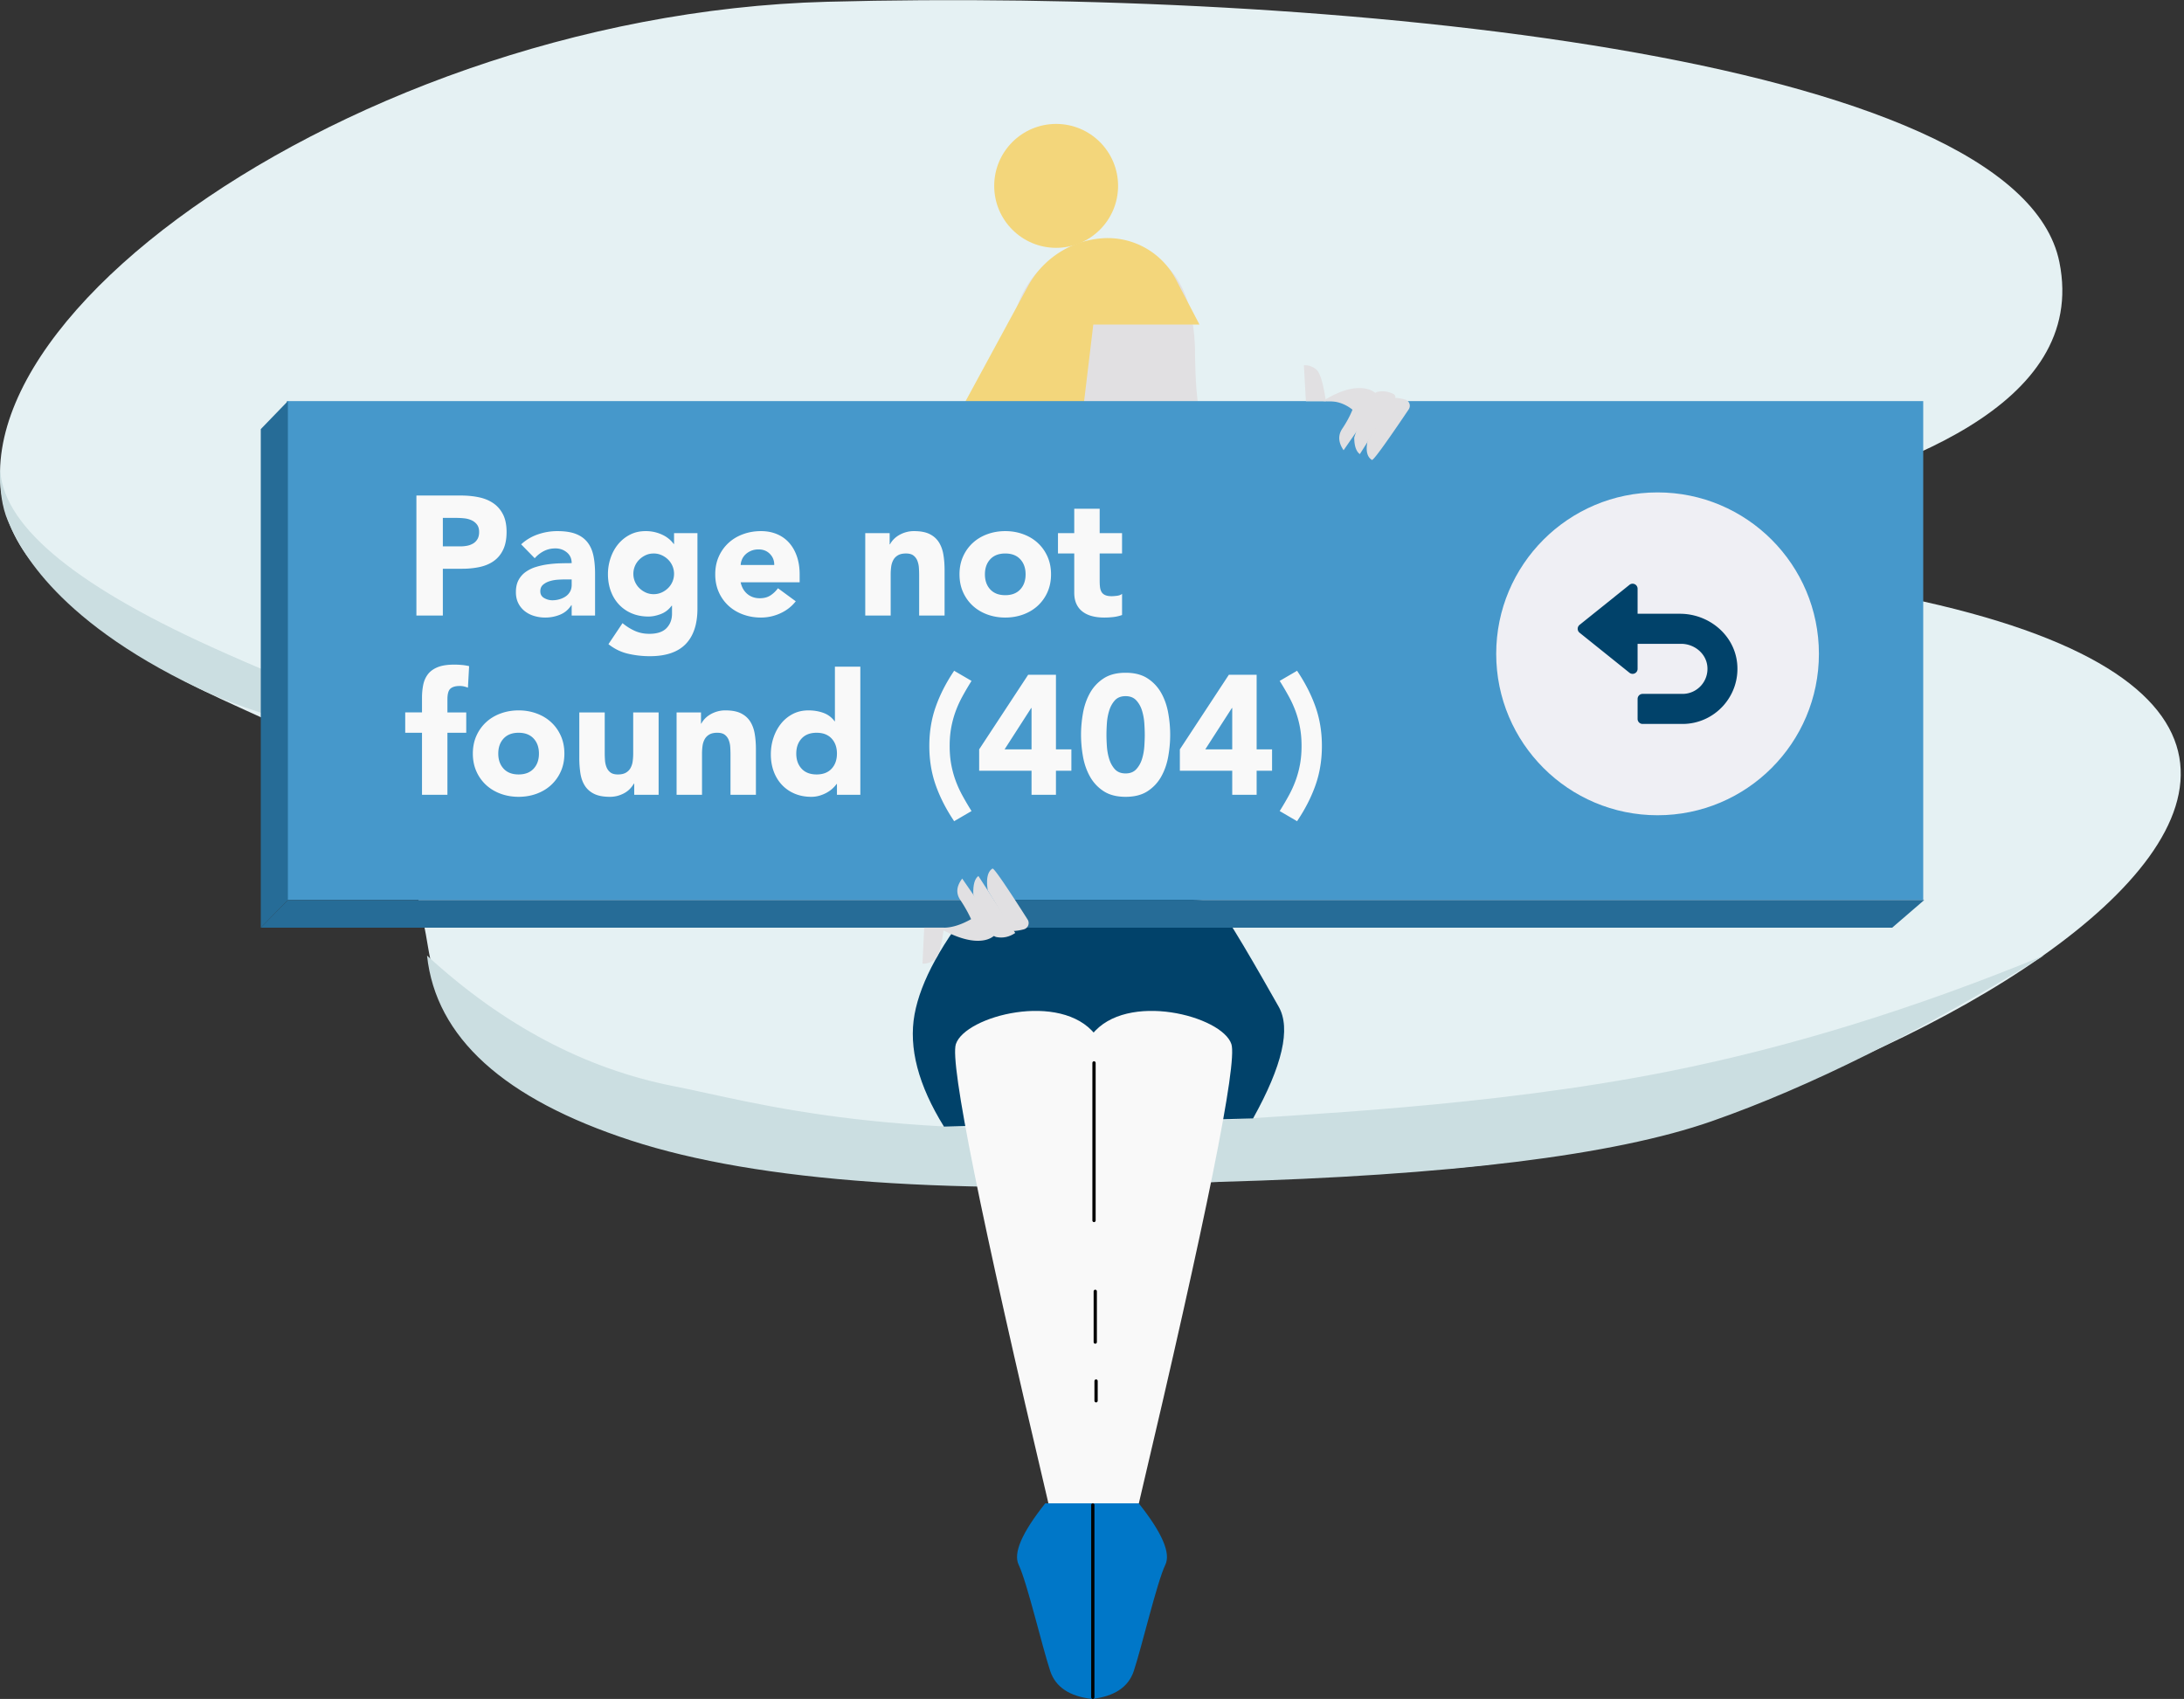
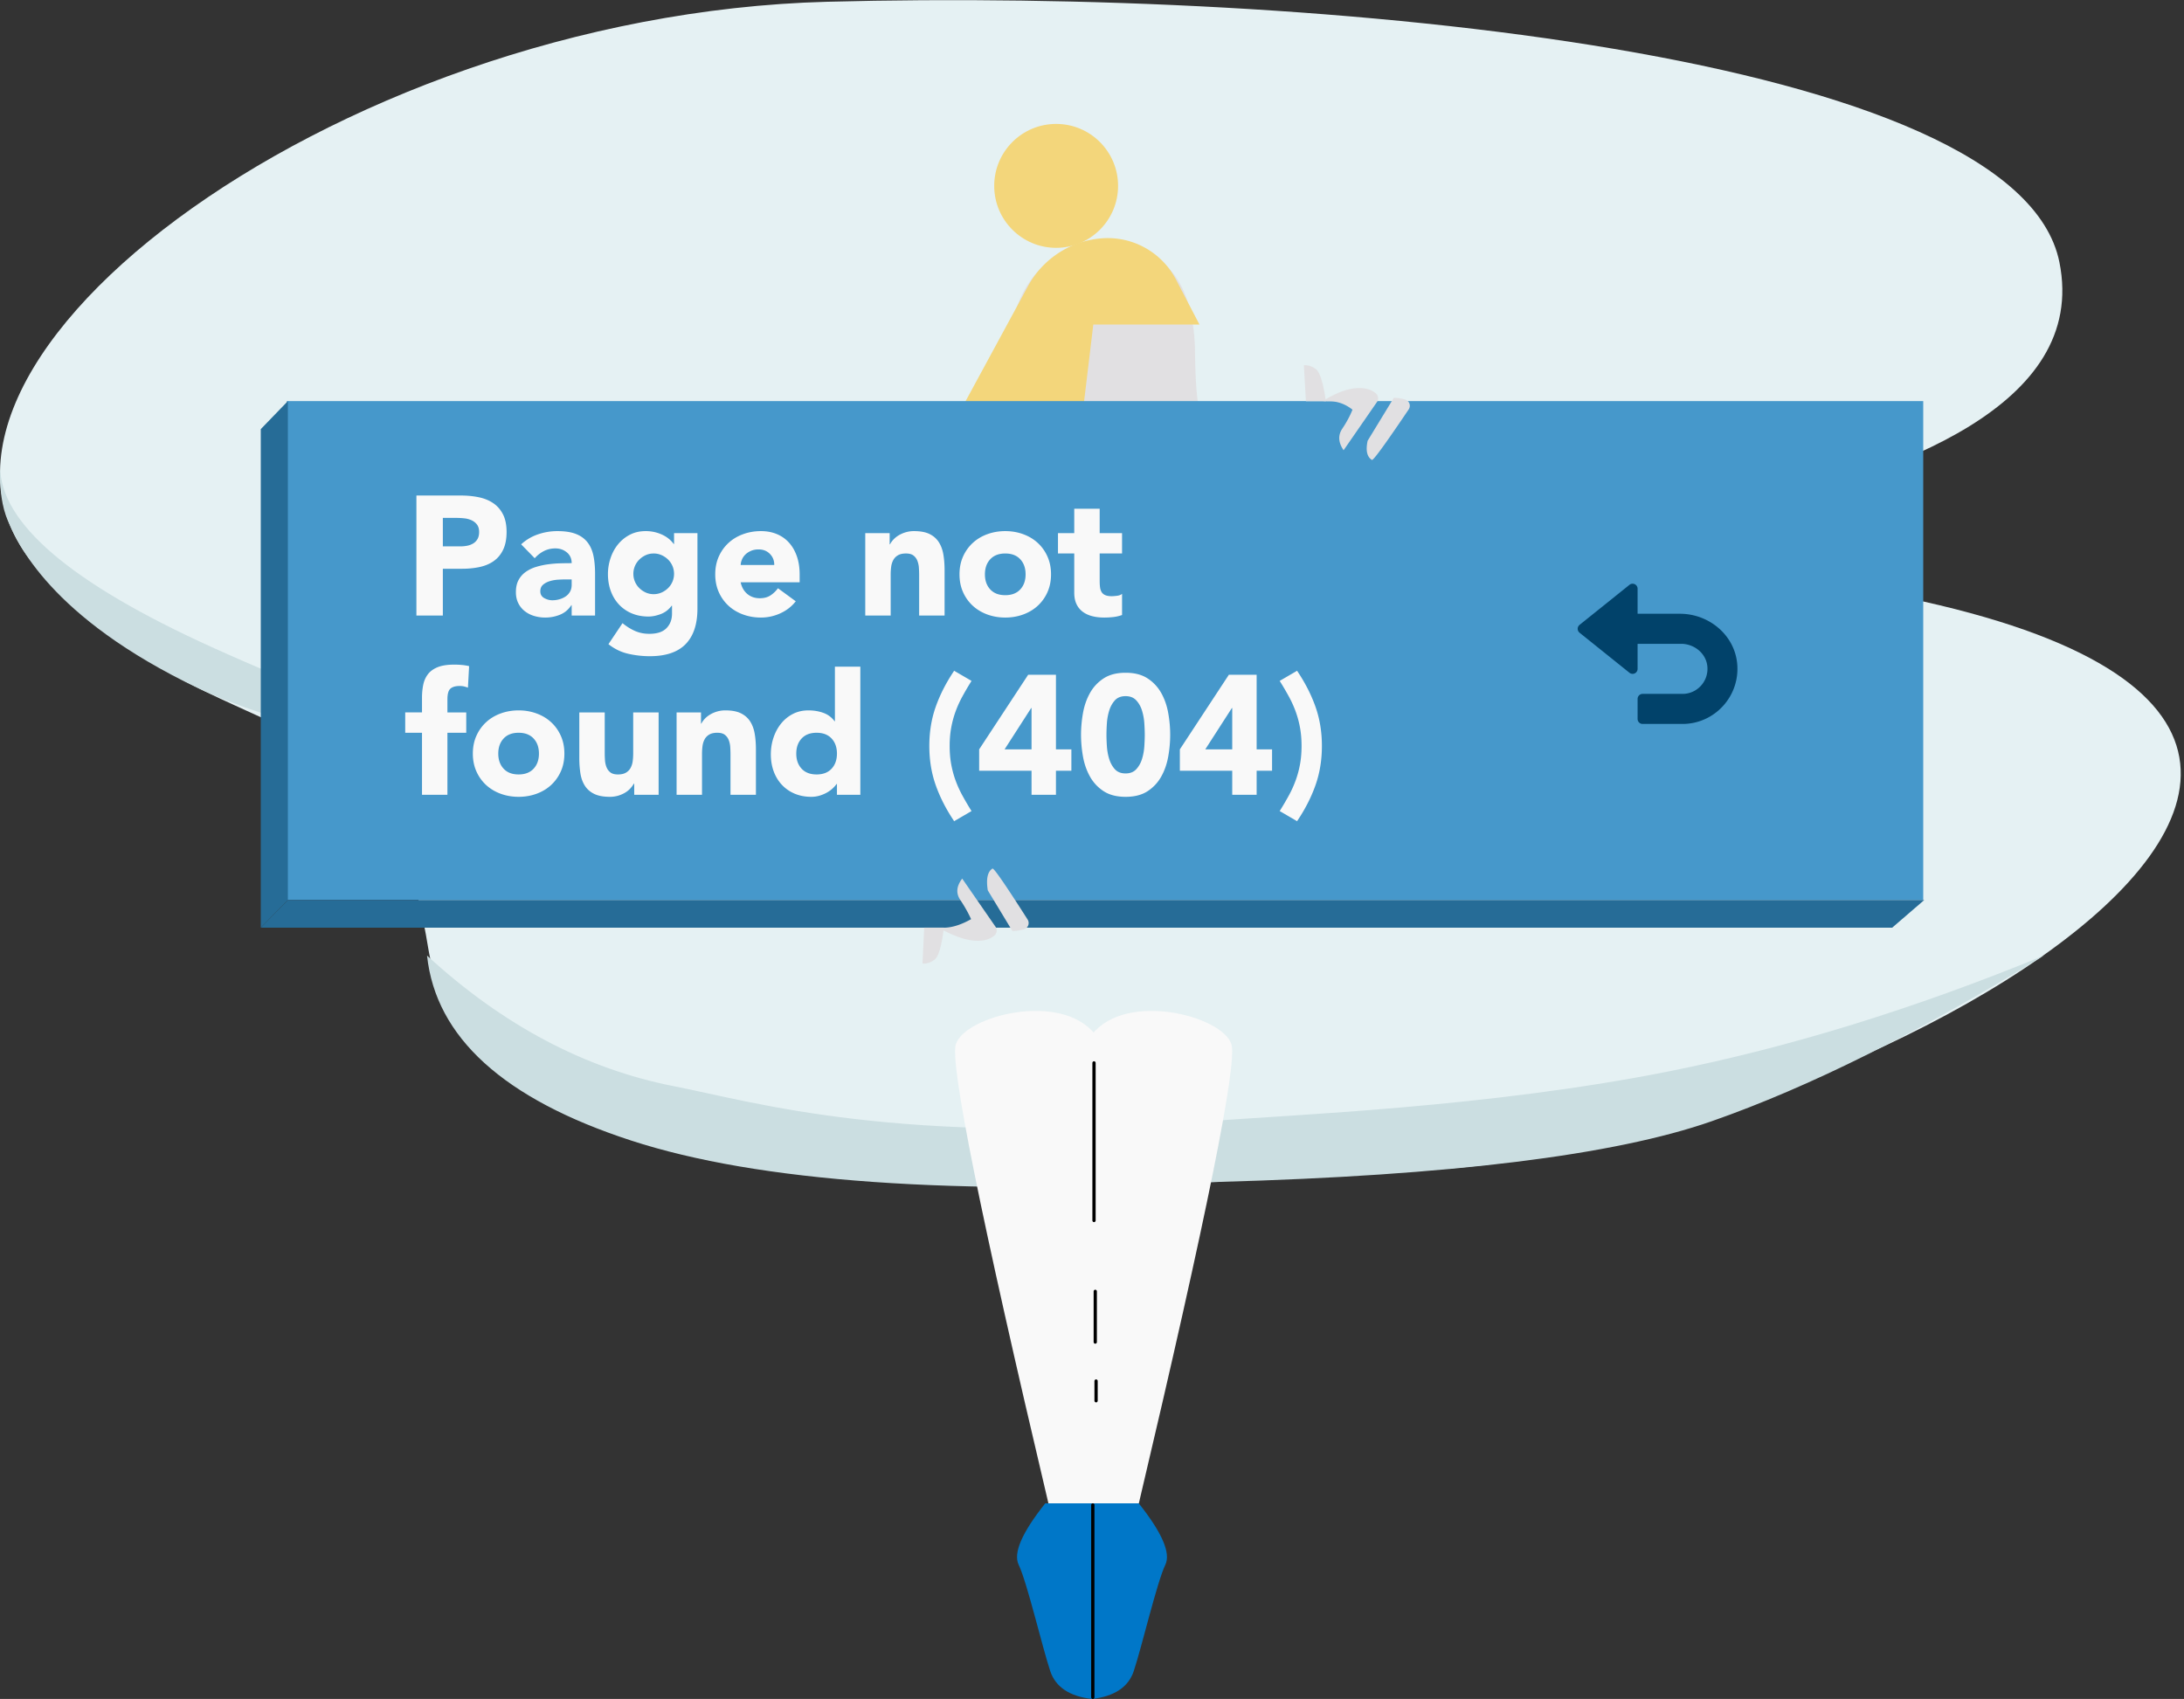
<svg xmlns="http://www.w3.org/2000/svg" viewBox="0 0 536 417">
  <rect x="0" y="0" width="536" height="417" fill="#333333" stroke="none" />
  <g fill="none" fill-rule="evenodd">
    <path d="m202.994.433c-122.314 3.256-238.634 92.052-192.766 140.279s83.83 23.987 94.82 91.742c10.99 67.754 135.384 58.363 243.696 54.712s311.409-119.532 80.957-146.454c-116.195-12.052 90.092-5.157 75.72-76.367-10.311-51.092-180.112-67.169-302.426-63.912z" fill="#e5f1f3" />
    <path d="m104.805 234.543c18.643 17.122 38.857 27.812 60.642 32.07 20.06 3.922 54.558 14.665 131.32 8.583 20.815-1.649 68.338-3.373 112.827-12.24 29.66-5.911 60.33-15.382 92.01-28.413-30.412 18.737-57.581 32.288-81.506 40.653-23.925 8.366-64.242 13.33-120.952 14.896-64.984 3.402-113.084.012-144.298-10.168-31.215-10.181-47.896-25.308-50.043-45.381zm-104.767-120.058c0 13.846 17.282 28.615 51.848 44.307 21.798 9.896 38.21 15.843 58.38 20.888 58.246 14.57-24.724 6.806-61.495-10.706-36.771-17.511-44.631-36.084-46.825-41.134-1.463-3.367-2.1-7.819-1.908-13.354z" fill="#cbdee1" />
    <g transform="translate(64 30.415)">
-       <path d="m167.667 246.105 75.865-2.014c7.204-12.943 9.304-22.074 6.298-27.392-4.51-7.977-13.449-23.711-15.598-25.453-1.433-1.162-20.742-1.673-57.929-1.532-9.075 11.048-14.36 20.665-15.854 28.851s.912 17.366 7.218 27.54z" fill="#01426a" />
      <path d="m176.8 133.664 7.24-46.956v-34.74c0-1.53 2.142-22.354 23.257-22.354 14.077 0 21.402 8.483 21.975 25.45.093 10.38.735 15.963 1.928 16.75h-5.573l-2.187 14.454a4.188 4.188 0 0 1 -4.14 3.562h-22.275" fill="#e1e0e2" />
      <path d="m230.378 49.249h-26.061l-3.88 32.39h-34.837l22.694-41.827a22.552 22.552 0 0 1 18.239-11.741 18.879 18.879 0 0 1 18.062 10.097z" fill="#f3d67b" />
      <ellipse cx="195.2" cy="15.207" fill="#f3d67b" rx="15.2" ry="15.207" />
-       <path d="m6.4 68.033h401.6v122.457h-401.6z" fill="#4698cb" />
+       <path d="m6.4 68.033h401.6v122.457h-401.6" fill="#4698cb" />
      <path d="m408.25 190.491-7.869 6.785h-400.381l6.65-6.785z" fill="#266c97" />
      <g fill="#e1e0e2">
        <path d="m162.818 197.258h4.85c-.57 4.483-1.328 7.096-2.276 7.838-.948.741-1.945 1.072-2.992.99zm15.602-9.148c-.438-2.81-.053-4.59 1.157-5.339.313-.193 3.187 3.976 8.624 12.507a1.6 1.6 0 0 1 -.944 2.408c-1.043.273-1.974.409-2.794.409z" />
-         <path d="m174.868 189.056c-.079-2.31.338-3.799 1.25-4.466l9.049 13.991c-1.475.983-3.016 1.316-4.623 1-1.607-.318-3.5-3.825-5.676-10.525z" />
        <path d="m167.394 197.853c3.336 1.762 6.193 2.643 8.572 2.643 1.748 0 3.119-.441 4.113-1.324a1.6 1.6 0 0 0 .253-2.107l-8.186-11.832c-1.408 1.848-1.574 3.58-.497 5.195 1.077 1.614 1.97 3.201 2.68 4.76-2.491 1.399-4.744 2.098-6.757 2.098-2.014 0-2.073.189-.178.567z" />
      </g>
      <g fill="#e1e0e2">
        <path d="m256.496 68.064h4.904c-.657-4.48-1.46-7.09-2.408-7.832s-1.945-1.073-2.992-.992zm15.147 9.706c-.508 2.387-.156 3.955 1.053 4.704.312.194 3.321-3.941 9.027-12.405a1.6 1.6 0 0 0 -.928-2.444c-1.017-.262-1.928-.393-2.732-.393z" />
-         <path d="m268.356 76.995c.01 2.03.47 3.38 1.382 4.047l8.589-13.599a.8.8 0 0 0 -.314-1.14c-1.244-.633-2.533-.819-3.869-.556-1.607.317-3.537 4.066-5.788 11.248z" />
        <path d="m261.317 67.621c3.12-1.86 5.87-2.79 8.25-2.79 1.747 0 3.118.442 4.112 1.324a1.6 1.6 0 0 1 .253 2.107l-8.186 11.833c-1.3-1.901-1.41-3.659-.333-5.274 1.077-1.614 1.915-3.175 2.516-4.683-1.733-1.37-3.605-2.057-5.619-2.057-2.013 0-2.344-.153-.993-.46z" />
      </g>
      <path d="m193.302 338.562c-16.662-70.513-24.232-108.081-22.711-112.706 2.282-6.936 25.795-13.06 34.209-2.358v115.064z" fill="#f9f9f9" />
      <path d="m215.498 338.562c16.662-70.513 24.232-108.081 22.711-112.706-2.282-6.936-25.795-13.06-34.209-2.358v115.064z" fill="#f9f9f9" />
      <path d="m204 338.562v48.023c5.527-.641 8.944-2.927 10.253-6.856 1.963-5.895 5.688-21.814 7.748-26.089 1.374-2.85-.803-7.876-6.532-15.078zm0 0v48.023c-5.527-.641-8.944-2.927-10.253-6.856-1.963-5.895-5.688-21.814-7.748-26.089-1.374-2.85.803-7.876 6.532-15.078z" fill="#0077c8" />
      <path d="m204.495 230.466v38.68m.305 17.391v12.451m-.6 39.975v47.222m.8-77.637v4.847" stroke="#000" stroke-linecap="round" stroke-width=".8" />
      <path d="m0 197.276v-122.366l6.65-6.876v122.456z" fill="#266c97" />
-       <ellipse cx="342.8" cy="130.062" fill="#efeff4" rx="39.6" ry="39.619" />
      <g fill-rule="nonzero">
        <path d="m362.333 132.386c-.693-7.02-6.99-12.156-14.021-12.156h-10.412v-6.145c0-.472-.27-.902-.694-1.109a1.218 1.218 0 0 0 -1.296.148l-12.25 9.832a1.235 1.235 0 0 0 -.002 1.923l12.25 9.833a1.234 1.234 0 0 0 1.298.147c.424-.206.694-.637.694-1.109v-6.145h10.672c3.204 0 6.125 2.31 6.445 5.509.37 3.677-2.503 6.782-6.093 6.782h-9.8c-.676 0-1.224.55-1.224 1.23v4.916c0 .678.548 1.229 1.225 1.229h9.8c7.871 0 14.2-6.827 13.408-14.885z" fill="#01426a" />
        <path d="m38.195 91.21h10.941c1.525 0 2.967.138 4.326.415 1.36.278 2.545.756 3.557 1.436s1.817 1.594 2.413 2.745.894 2.6.894 4.347c0 1.72-.277 3.162-.832 4.327-.554 1.165-1.317 2.094-2.288 2.787-.97.693-2.121 1.186-3.452 1.477-1.332.291-2.774.437-4.327.437h-4.742v11.481h-6.49zm6.49 12.48h4.326c.583 0 1.144-.056 1.685-.167a4.486 4.486 0 0 0 1.456-.562c.43-.263.777-.624 1.04-1.081.263-.458.395-1.033.395-1.727 0-.748-.173-1.352-.52-1.81a3.458 3.458 0 0 0 -1.331-1.06 5.698 5.698 0 0 0 -1.81-.478 18.49 18.49 0 0 0 -1.913-.104h-3.328v6.988zm31.615 14.434h-.083c-.694 1.081-1.616 1.858-2.767 2.33a9.51 9.51 0 0 1 -3.64.706 9.385 9.385 0 0 1 -2.725-.395 6.876 6.876 0 0 1 -2.308-1.185 5.725 5.725 0 0 1 -1.581-1.956c-.388-.776-.583-1.677-.583-2.704 0-1.164.215-2.149.645-2.953a5.77 5.77 0 0 1 1.747-1.997 8.676 8.676 0 0 1 2.517-1.227c.943-.291 1.92-.506 2.933-.645a28.013 28.013 0 0 1 3.037-.25c1.012-.027 1.948-.041 2.808-.041 0-1.11-.395-1.99-1.186-2.642-.79-.652-1.726-.977-2.808-.977-1.026 0-1.962.215-2.808.644a7.67 7.67 0 0 0 -2.267 1.768l-3.328-3.41a11.45 11.45 0 0 1 4.077-2.434 14.57 14.57 0 0 1 4.825-.812c1.83 0 3.335.23 4.514.687s2.122 1.13 2.829 2.017c.707.888 1.2 1.976 1.477 3.266s.416 2.78.416 4.472v10.275h-5.741zm-1.54-6.324c-.47 0-1.06.021-1.767.063a8.959 8.959 0 0 0 -2.039.353c-.652.195-1.206.486-1.664.874-.457.388-.686.93-.686 1.622 0 .75.319 1.304.957 1.664.637.36 1.303.541 1.996.541.61 0 1.2-.083 1.768-.25a5.273 5.273 0 0 0 1.519-.707 3.419 3.419 0 0 0 1.06-1.164c.264-.472.396-1.027.396-1.664v-1.332zm32.407 7.156c0 3.827-.964 6.732-2.891 8.715-1.928 1.983-4.86 2.974-8.799 2.974-1.802 0-3.577-.2-5.324-.603-1.748-.402-3.356-1.186-4.826-2.35l3.453-5.159c.97.804 1.99 1.442 3.057 1.914 1.068.471 2.24.707 3.516.707 1.913 0 3.32-.465 4.222-1.394.901-.929 1.352-2.114 1.352-3.556v-1.956h-.083c-.721.971-1.616 1.657-2.683 2.06-1.068.402-2.073.603-3.016.603-1.498 0-2.857-.257-4.077-.77a9.09 9.09 0 0 1 -3.141-2.163c-.874-.93-1.546-2.031-2.018-3.307-.471-1.276-.707-2.676-.707-4.202 0-1.331.215-2.634.645-3.91s1.04-2.4 1.83-3.37a9.184 9.184 0 0 1 2.892-2.35c1.137-.596 2.426-.895 3.868-.895a9.52 9.52 0 0 1 2.434.292 9.45 9.45 0 0 1 1.976.748 7.263 7.263 0 0 1 1.498 1.02c.416.374.748.741.998 1.102h.083v-2.662h5.741zm-15.725-8.528a4.88 4.88 0 0 0 1.435 3.474c.458.457.985.824 1.581 1.102a4.628 4.628 0 0 0 1.976.416 4.67 4.67 0 0 0 1.955-.416 5.406 5.406 0 0 0 1.602-1.103 4.88 4.88 0 0 0 1.435-3.473 4.88 4.88 0 0 0 -1.435-3.474 5.406 5.406 0 0 0 -1.602-1.102 4.67 4.67 0 0 0 -1.955-.416c-.72 0-1.38.138-1.976.416a5.492 5.492 0 0 0 -1.58 1.102 4.88 4.88 0 0 0 -1.436 3.474zm39.853 6.739c-.998 1.276-2.26 2.26-3.786 2.953a11.34 11.34 0 0 1 -4.742 1.04c-1.553 0-3.016-.25-4.389-.748-1.373-.5-2.565-1.214-3.577-2.143a10.055 10.055 0 0 1 -2.392-3.349c-.583-1.303-.874-2.76-.874-4.368s.291-3.064.874-4.368a10.055 10.055 0 0 1 2.392-3.348c1.012-.93 2.204-1.644 3.577-2.143s2.836-.749 4.389-.749c1.442 0 2.753.25 3.931.75a8.185 8.185 0 0 1 2.995 2.142c.819.929 1.45 2.045 1.893 3.348.444 1.304.666 2.76.666 4.368v1.956h-14.477c.25 1.192.79 2.142 1.622 2.85.832.706 1.859 1.06 3.079 1.06 1.026 0 1.893-.229 2.6-.686a6.99 6.99 0 0 0 1.851-1.768zm-5.283-8.903c.028-1.053-.32-1.955-1.04-2.704-.721-.748-1.65-1.123-2.787-1.123-.694 0-1.304.111-1.83.333a4.588 4.588 0 0 0 -1.353.853 3.738 3.738 0 0 0 -.873 1.206 3.972 3.972 0 0 0 -.354 1.435zm22.339-7.82h5.99v2.745h.084c.194-.388.471-.776.832-1.165.36-.388.79-.735 1.29-1.04a7.373 7.373 0 0 1 1.705-.748 7.114 7.114 0 0 1 2.08-.292c1.58 0 2.856.243 3.827.728.97.486 1.726 1.158 2.267 2.018s.908 1.872 1.103 3.037c.194 1.165.29 2.426.29 3.785v11.15h-6.24v-9.902c0-.582-.02-1.185-.062-1.81a5.709 5.709 0 0 0 -.374-1.726 2.98 2.98 0 0 0 -.957-1.29c-.43-.332-1.047-.498-1.851-.498s-1.456.145-1.955.436c-.5.292-.88.68-1.144 1.165a4.761 4.761 0 0 0 -.52 1.643 14.16 14.16 0 0 0 -.125 1.914v10.067h-6.24zm23.13 10.108c0-1.608.29-3.064.873-4.368a10.055 10.055 0 0 1 2.392-3.348c1.012-.93 2.205-1.644 3.578-2.143s2.836-.749 4.389-.749 3.016.25 4.388.75c1.373.498 2.566 1.213 3.578 2.142s1.81 2.045 2.392 3.348c.582 1.304.874 2.76.874 4.368 0 1.609-.292 3.065-.874 4.368a10.055 10.055 0 0 1 -2.392 3.35c-1.012.928-2.205 1.642-3.578 2.142-1.372.499-2.835.748-4.388.748s-3.016-.25-4.39-.748c-1.372-.5-2.565-1.214-3.577-2.143a10.055 10.055 0 0 1 -2.392-3.349c-.582-1.303-.873-2.76-.873-4.368zm6.24 0c0 1.526.436 2.76 1.31 3.703s2.1 1.414 3.682 1.414c1.58 0 2.808-.471 3.681-1.414.874-.943 1.31-2.177 1.31-3.703 0-1.525-.436-2.76-1.31-3.702-.873-.943-2.1-1.414-3.681-1.414s-2.808.471-3.682 1.414-1.31 2.177-1.31 3.702zm33.654-5.116h-5.491v6.739c0 .554.028 1.06.083 1.518s.18.853.374 1.186c.195.333.493.59.895.77s.936.27 1.601.27c.333 0 .77-.035 1.31-.104.542-.07.95-.229 1.228-.479v5.2a9.441 9.441 0 0 1 -2.163.5c-.749.083-1.484.124-2.205.124-1.054 0-2.025-.11-2.912-.332s-1.664-.576-2.33-1.061a4.968 4.968 0 0 1 -1.56-1.893c-.374-.777-.561-1.72-.561-2.829v-9.61h-3.994v-4.991h3.994v-5.99h6.24v5.99h5.491zm-171.808 44h-4.117v-4.992h4.118v-3.578c0-1.11.097-2.156.291-3.14.194-.985.569-1.852 1.123-2.6.555-.75 1.352-1.339 2.392-1.769s2.406-.645 4.098-.645c.638 0 1.262.028 1.872.084.61.055 1.206.152 1.789.29l-.291 5.284a7.337 7.337 0 0 0 -.999-.312 4.713 4.713 0 0 0 -1.04-.104c-.998 0-1.747.215-2.246.645-.5.43-.749 1.31-.749 2.641v3.204h4.618v4.992h-4.618v15.225h-6.24v-15.225zm12.48 5.116c0-1.608.291-3.064.874-4.368a10.055 10.055 0 0 1 2.392-3.348c1.012-.93 2.204-1.644 3.577-2.143s2.836-.749 4.389-.749 3.016.25 4.389.75c1.373.498 2.565 1.213 3.577 2.142 1.013.929 1.81 2.045 2.392 3.348.583 1.304.874 2.76.874 4.368 0 1.609-.291 3.065-.874 4.368a10.055 10.055 0 0 1 -2.392 3.35c-1.012.928-2.204 1.642-3.577 2.142-1.373.499-2.836.748-4.389.748s-3.016-.25-4.389-.748c-1.373-.5-2.565-1.214-3.577-2.143a10.055 10.055 0 0 1 -2.392-3.349c-.583-1.303-.874-2.76-.874-4.368zm6.24 0c0 1.526.437 2.76 1.31 3.703.874.943 2.101 1.414 3.682 1.414 1.58 0 2.808-.471 3.682-1.414.873-.943 1.31-2.177 1.31-3.703 0-1.525-.437-2.76-1.31-3.702-.874-.943-2.101-1.414-3.682-1.414-1.58 0-2.808.471-3.682 1.414-.873.943-1.31 2.177-1.31 3.702zm39.354 10.11h-5.99v-2.746h-.084a6.907 6.907 0 0 1 -.853 1.164c-.346.389-.77.735-1.269 1.04s-1.067.555-1.705.75a7.114 7.114 0 0 1 -2.08.29c-1.581 0-2.864-.242-3.848-.728-.985-.485-1.747-1.157-2.288-2.017s-.902-1.872-1.082-3.037a24.8 24.8 0 0 1 -.27-3.786v-11.148h6.24v9.9c0 .583.02 1.186.062 1.81s.167 1.2.375 1.726c.208.527.527.957.956 1.29.43.333 1.047.5 1.852.5.804 0 1.456-.146 1.955-.438.499-.29.88-.68 1.144-1.164a4.761 4.761 0 0 0 .52-1.644c.083-.61.125-1.248.125-1.913v-10.067h6.24v20.217zm4.41-20.218h5.99v2.745h.083c.194-.388.471-.776.832-1.165.36-.388.79-.735 1.29-1.04a7.373 7.373 0 0 1 1.705-.748 7.114 7.114 0 0 1 2.08-.292c1.58 0 2.857.243 3.827.728.97.486 1.727 1.158 2.267 2.018.541.86.909 1.872 1.103 3.037s.291 2.426.291 3.785v11.15h-6.24v-9.902c0-.582-.02-1.185-.062-1.81a5.709 5.709 0 0 0 -.375-1.726 2.98 2.98 0 0 0 -.957-1.29c-.43-.332-1.047-.498-1.85-.498-.805 0-1.457.145-1.956.436-.5.292-.88.68-1.144 1.165a4.761 4.761 0 0 0 -.52 1.643 14.16 14.16 0 0 0 -.125 1.914v10.067h-6.24v-20.217zm45.094 20.217h-5.741v-2.661h-.083c-.25.36-.576.728-.978 1.102a7.396 7.396 0 0 1 -1.414 1.02 8.658 8.658 0 0 1 -1.79.748 7.03 7.03 0 0 1 -2.017.291c-1.497 0-2.856-.256-4.077-.77a9.09 9.09 0 0 1 -3.14-2.162c-.874-.93-1.547-2.032-2.018-3.308-.471-1.275-.707-2.676-.707-4.201 0-1.415.215-2.767.645-4.056.43-1.29 1.04-2.434 1.83-3.432a8.942 8.942 0 0 1 2.891-2.392c1.137-.596 2.427-.895 3.869-.895 1.303 0 2.517.201 3.64.604a5.825 5.825 0 0 1 2.766 2.059h.084v-13.395h6.24v31.45zm-5.741-10.109c0-1.525-.437-2.76-1.31-3.702-.874-.943-2.101-1.414-3.682-1.414s-2.808.471-3.682 1.414c-.873.943-1.31 2.177-1.31 3.702 0 1.526.437 2.76 1.31 3.703.874.943 2.101 1.414 3.682 1.414 1.58 0 2.808-.471 3.681-1.414.874-.943 1.31-2.177 1.31-3.703zm33.03-17.846a75.098 75.098 0 0 0 -2.246 3.827 26.975 26.975 0 0 0 -1.685 3.723 24.344 24.344 0 0 0 -1.06 3.952c-.25 1.373-.375 2.864-.375 4.472 0 1.609.125 3.1.374 4.472.25 1.373.603 2.69 1.061 3.952a26.975 26.975 0 0 0 1.685 3.724 75.098 75.098 0 0 0 2.246 3.827l-4.285 2.496-.083-.167c-1.913-2.856-3.39-5.761-4.43-8.715-1.04-2.953-1.56-6.15-1.56-9.589s.52-6.635 1.56-9.588c1.04-2.954 2.517-5.86 4.43-8.716l.083-.166zm14.727 22.048h-12.855v-5.242l12.023-18.304h6.822v18.304h3.786v5.242h-3.786v5.907h-5.99zm0-15.392h-.084l-6.53 10.15h6.614zm12.147 6.573c0-1.747.16-3.522.478-5.325.32-1.803.888-3.439 1.706-4.909a10.157 10.157 0 0 1 3.349-3.598c1.414-.93 3.217-1.394 5.408-1.394 2.19 0 3.993.465 5.408 1.394 1.414.929 2.53 2.128 3.348 3.598.819 1.47 1.387 3.106 1.706 4.909s.478 3.578.478 5.325-.16 3.522-.478 5.325c-.319 1.802-.887 3.439-1.706 4.908a10.157 10.157 0 0 1 -3.348 3.599c-1.415.929-3.217 1.393-5.408 1.393s-3.994-.464-5.408-1.393a10.157 10.157 0 0 1 -3.35-3.599c-.817-1.47-1.386-3.106-1.705-4.908a30.524 30.524 0 0 1 -.478-5.325zm6.24 0c0 .776.034 1.705.104 2.787s.256 2.122.561 3.12.77 1.844 1.394 2.538c.624.693 1.505 1.04 2.642 1.04 1.109 0 1.983-.347 2.62-1.04.638-.694 1.11-1.54 1.415-2.538s.492-2.038.561-3.12c.07-1.082.104-2.01.104-2.787s-.034-1.706-.104-2.787a13.622 13.622 0 0 0 -.561-3.12c-.305-.999-.777-1.845-1.415-2.538-.637-.693-1.511-1.04-2.62-1.04-1.137 0-2.018.347-2.642 1.04s-1.089 1.54-1.394 2.538a13.622 13.622 0 0 0 -.561 3.12 44.483 44.483 0 0 0 -.104 2.787zm30.867 8.819h-12.854v-5.242l12.022-18.304h6.822v18.304h3.786v5.242h-3.786v5.907h-5.99zm0-15.392h-.083l-6.531 10.15h6.614zm11.648 25.293a75.098 75.098 0 0 0 2.246-3.827 26.975 26.975 0 0 0 1.685-3.724c.458-1.261.811-2.579 1.061-3.952.25-1.372.374-2.863.374-4.472 0-1.608-.124-3.099-.374-4.472a24.344 24.344 0 0 0 -1.06-3.952 26.975 26.975 0 0 0 -1.686-3.723 75.098 75.098 0 0 0 -2.246-3.827l4.285-2.496.083.166c1.914 2.857 3.39 5.762 4.43 8.716 1.04 2.953 1.56 6.15 1.56 9.588 0 3.44-.52 6.636-1.56 9.59-1.04 2.953-2.516 5.858-4.43 8.714l-.083.167z" fill="#f9f9f9" />
      </g>
    </g>
  </g>
</svg>